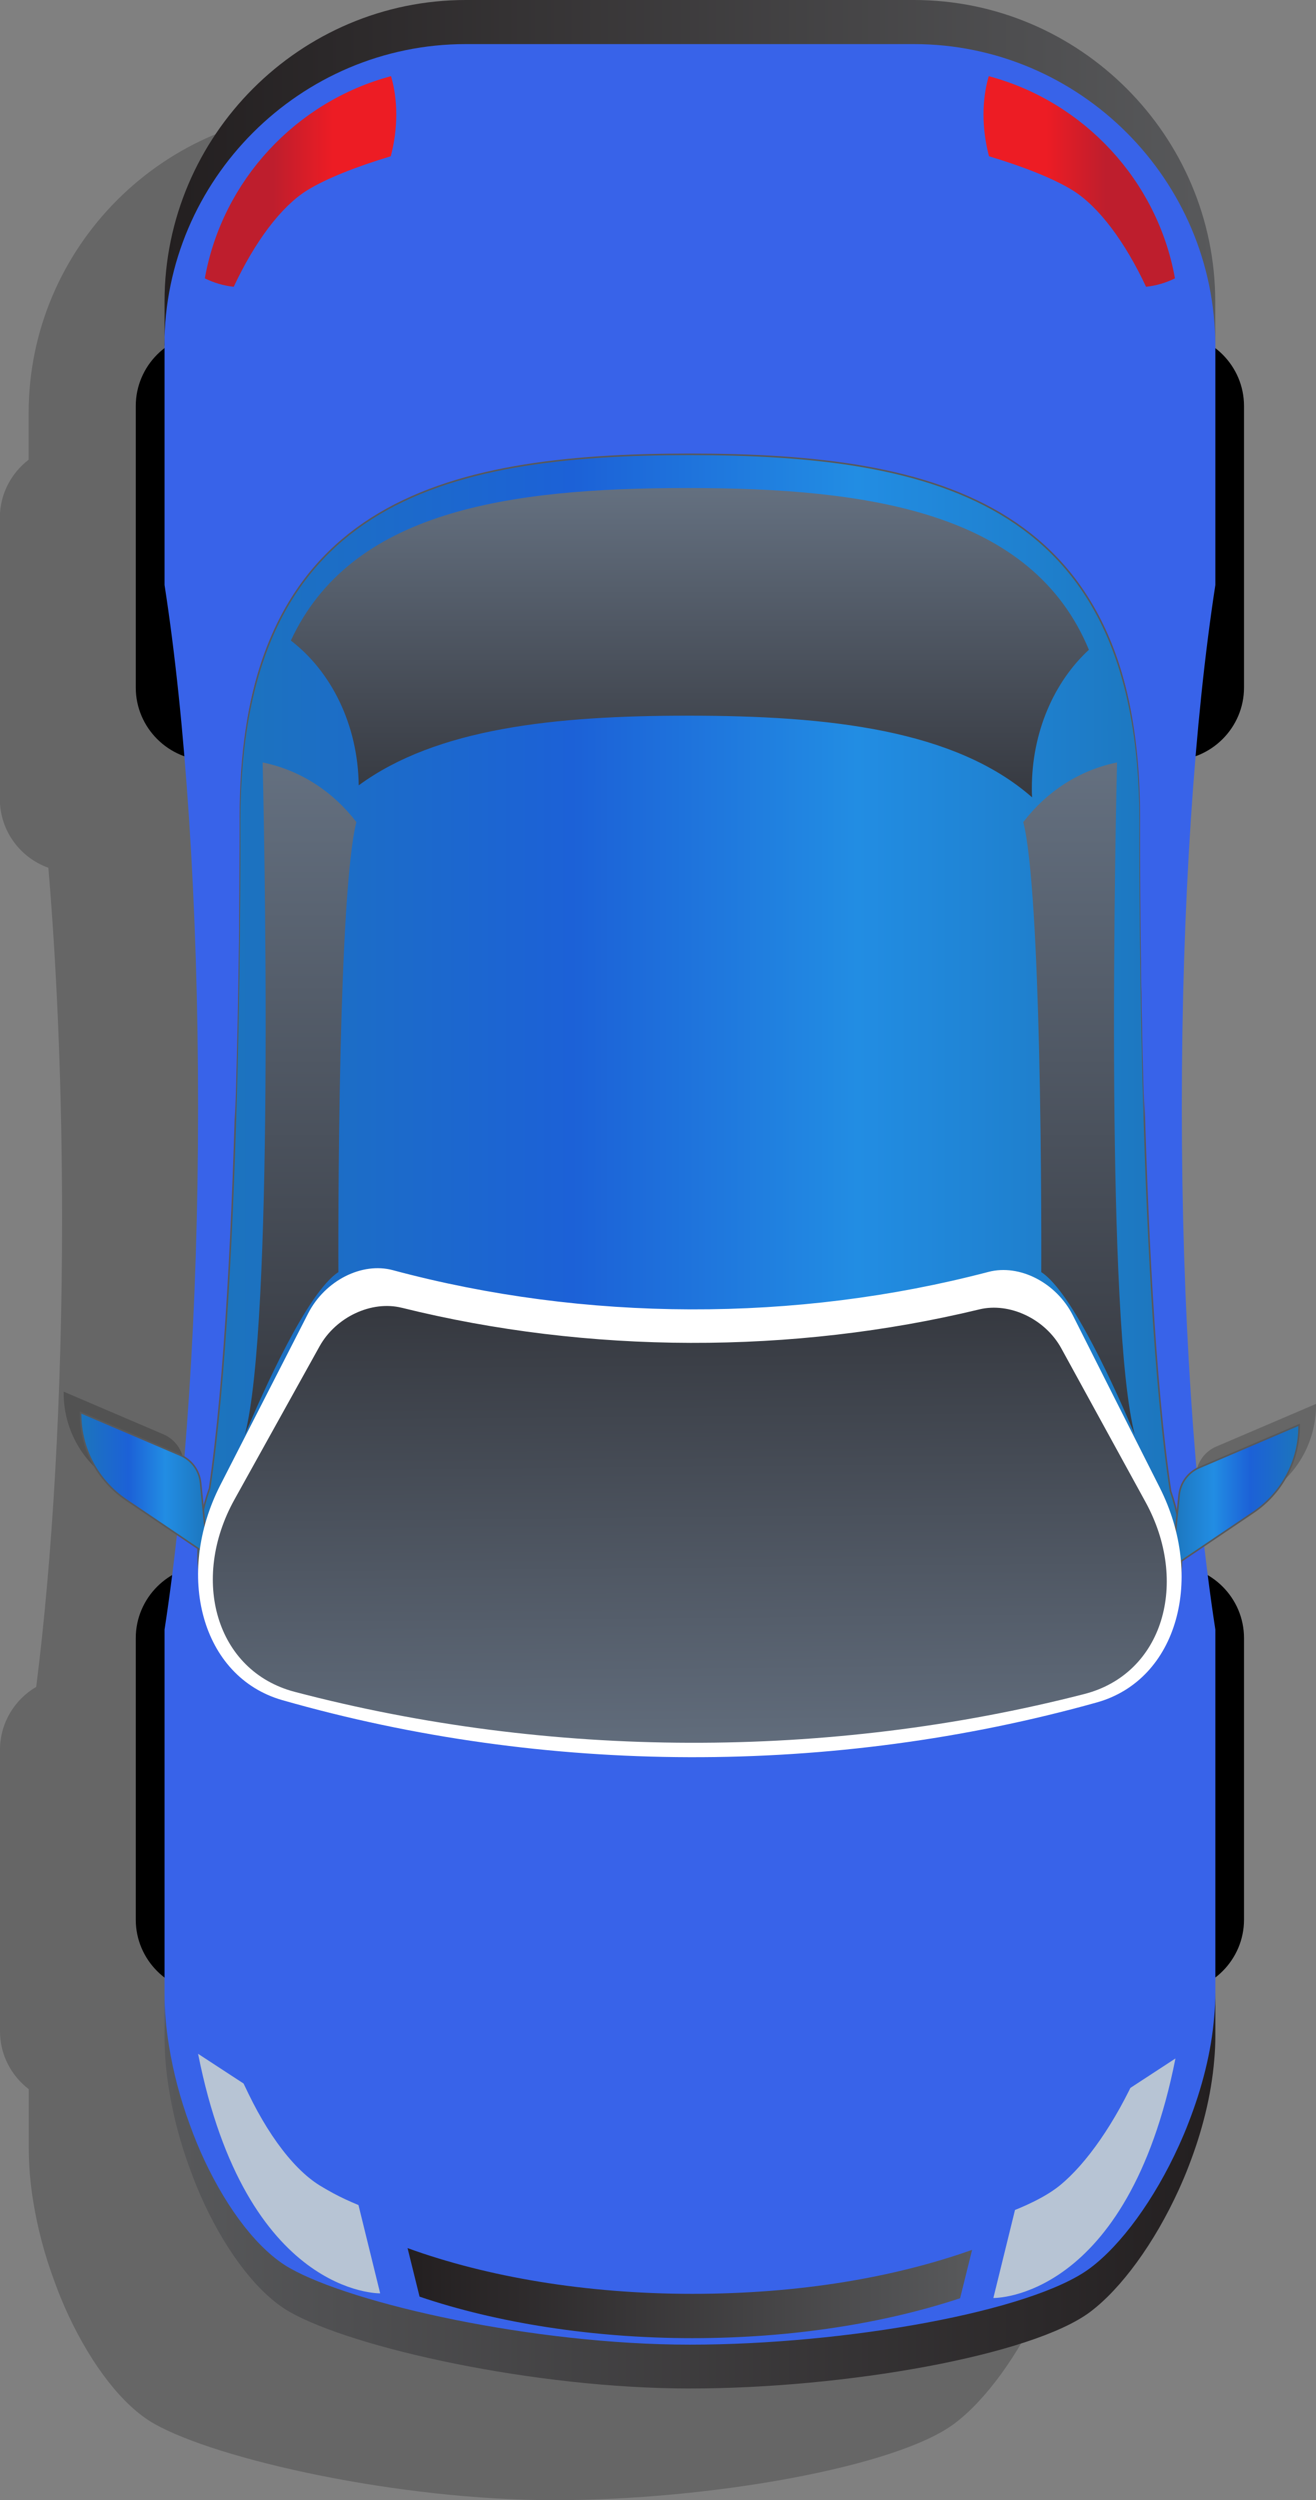
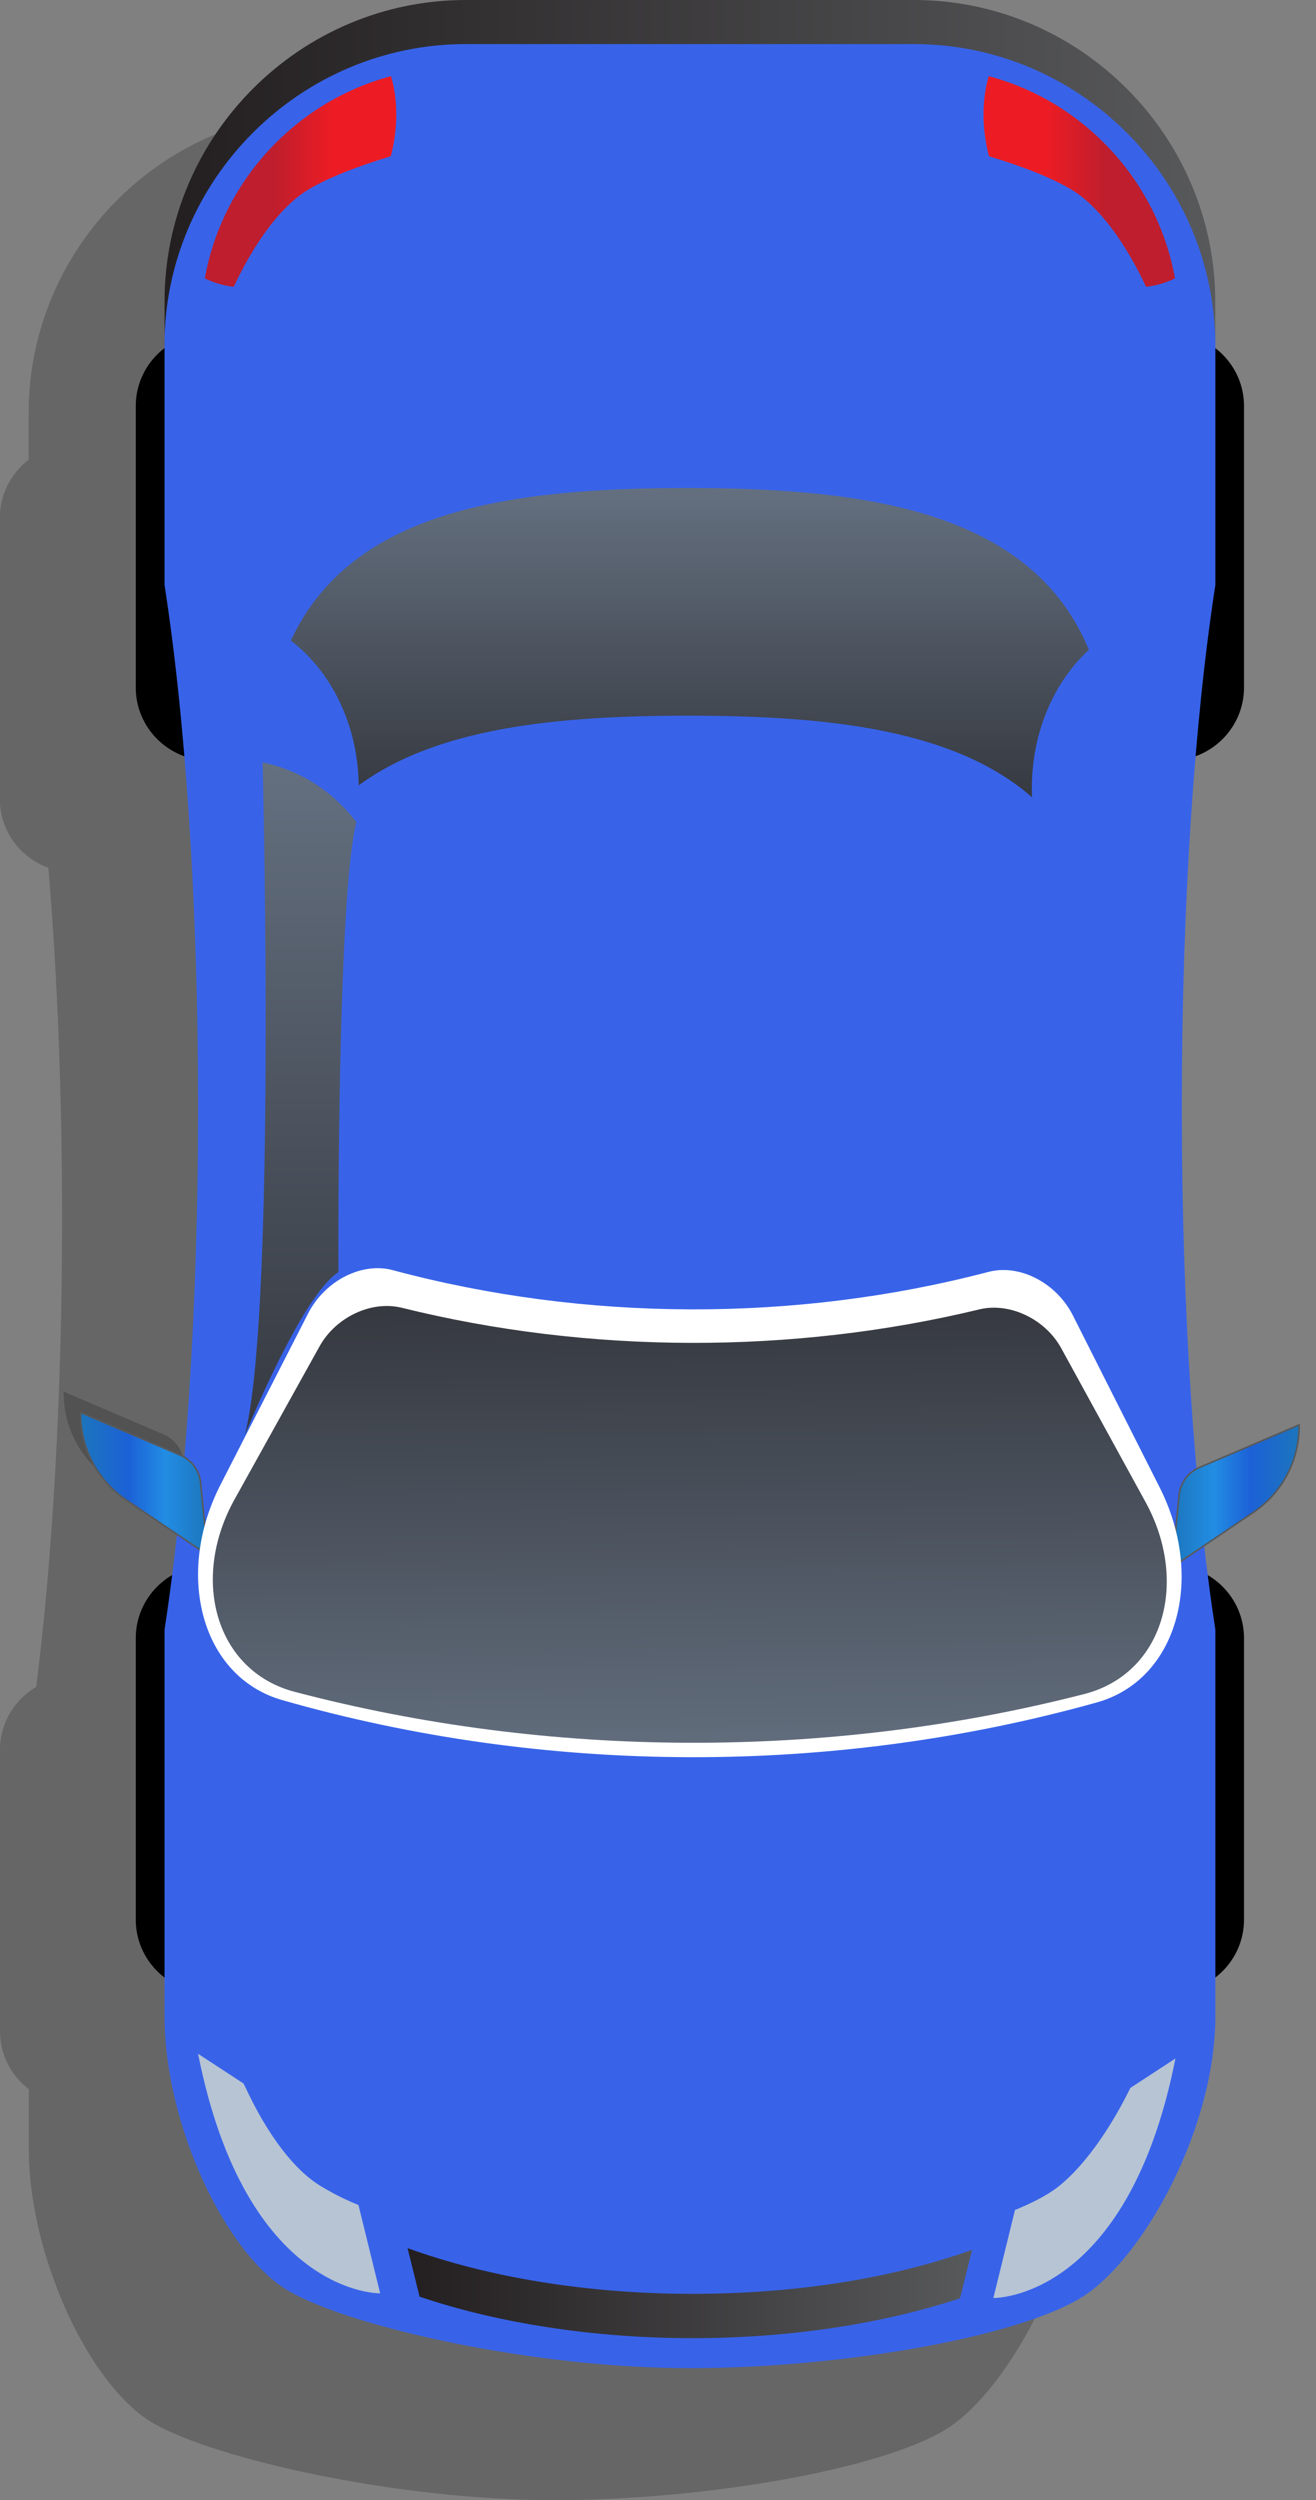
<svg xmlns="http://www.w3.org/2000/svg" xmlns:xlink="http://www.w3.org/1999/xlink" id="Layer_2" data-name="Layer 2" viewBox="0 0 107.49 204.16">
  <rect x="0" y="0" width="107.49" height="204.16" fill="#808080" stroke="none" />
  <defs>
    <style>
      .cls-1 {
        fill: url(#linear-gradient);
      }

      .cls-1, .cls-2, .cls-3, .cls-4, .cls-5, .cls-6, .cls-7, .cls-8, .cls-9, .cls-10, .cls-11, .cls-12, .cls-13, .cls-14 {
        stroke-width: 0px;
      }

      .cls-2 {
        opacity: .2;
      }

      .cls-2, .cls-7 {
        fill: #000;
      }

      .cls-3 {
        fill: url(#linear-gradient-11);
      }

      .cls-4 {
        fill: url(#linear-gradient-12);
      }

      .cls-5 {
        fill: url(#linear-gradient-10);
      }

      .cls-6 {
        fill: #3863e9;
      }

      .cls-15 {
        fill: url(#linear-gradient-8);
      }

      .cls-15, .cls-16, .cls-17 {
        stroke: #58595b;
        stroke-miterlimit: 10;
        stroke-width: .13px;
      }

      .cls-16 {
        fill: url(#linear-gradient-7);
      }

      .cls-17 {
        fill: url(#linear-gradient-3);
      }

      .cls-8 {
        fill: #b7c4d4;
      }

      .cls-9 {
        fill: url(#linear-gradient-4);
      }

      .cls-10 {
        fill: url(#linear-gradient-2);
      }

      .cls-11 {
        fill: url(#linear-gradient-9);
      }

      .cls-12 {
        fill: url(#linear-gradient-5);
      }

      .cls-13 {
        fill: url(#linear-gradient-6);
      }

      .cls-14 {
        fill: #fff;
      }
    </style>
    <linearGradient id="linear-gradient" x1="-7941.07" y1="-2834.88" x2="-7925.44" y2="-2834.88" gradientTransform="translate(-7845.11 -2820.05) rotate(-180)" gradientUnits="userSpaceOnUse">
      <stop offset="0" stop-color="#be1e2d" />
      <stop offset=".36" stop-color="#be1e2d" />
      <stop offset=".67" stop-color="#ed1c24" />
      <stop offset="1" stop-color="#ed1c24" />
    </linearGradient>
    <linearGradient id="linear-gradient-2" x1="-7877.47" y1="-2834.88" x2="-7861.84" y2="-2834.88" gradientTransform="translate(-7845.11 -2820.05) rotate(-180)" gradientUnits="userSpaceOnUse">
      <stop offset="0" stop-color="#ed1c24" />
      <stop offset=".33" stop-color="#ed1c24" />
      <stop offset=".64" stop-color="#be1e2d" />
      <stop offset="1" stop-color="#be1e2d" />
    </linearGradient>
    <linearGradient id="linear-gradient-3" x1="16.18" y1="89.71" x2="96.52" y2="89.71" gradientUnits="userSpaceOnUse">
      <stop offset="0" stop-color="#1c75bc" />
      <stop offset=".38" stop-color="#1c61d7" />
      <stop offset=".67" stop-color="#228de3" />
      <stop offset="1" stop-color="#1c75bc" />
    </linearGradient>
    <linearGradient id="linear-gradient-4" x1="-7924.51" y1="-3007.31" x2="-7878.4" y2="-3007.31" gradientTransform="translate(-7845.11 -2820.05) rotate(-180)" gradientUnits="userSpaceOnUse">
      <stop offset="0" stop-color="#58595b" />
      <stop offset="1" stop-color="#231f20" />
    </linearGradient>
    <linearGradient id="linear-gradient-5" x1="-7944.36" y1="-2834.16" x2="-7858.54" y2="-2834.16" xlink:href="#linear-gradient-4" />
    <linearGradient id="linear-gradient-6" x1="-7944.36" y1="-2998.92" x2="-7858.54" y2="-2998.92" gradientTransform="translate(-7845.11 -2820.05) rotate(-180)" gradientUnits="userSpaceOnUse">
      <stop offset="0" stop-color="#231f20" />
      <stop offset="1" stop-color="#58595b" />
    </linearGradient>
    <linearGradient id="linear-gradient-7" x1="7562.71" y1="-2941.21" x2="7573.1" y2="-2941.21" gradientTransform="translate(-7556.13 -2820.05) scale(1 -1)" xlink:href="#linear-gradient-3" />
    <linearGradient id="linear-gradient-8" x1="-7951.22" y1="-2942.22" x2="-7940.83" y2="-2942.22" gradientTransform="translate(-7845.11 -2820.05) rotate(-180)" xlink:href="#linear-gradient-3" />
    <linearGradient id="linear-gradient-9" x1="-7901.45" y1="-2885.17" x2="-7901.45" y2="-2859.91" gradientTransform="translate(-7845.11 -2820.05) rotate(-180)" gradientUnits="userSpaceOnUse">
      <stop offset="0" stop-color="#363940" />
      <stop offset="1" stop-color="#647080" />
    </linearGradient>
    <linearGradient id="linear-gradient-10" x1="-7933.26" y1="-2937.21" x2="-7933.26" y2="-2882.31" xlink:href="#linear-gradient-9" />
    <linearGradient id="linear-gradient-11" x1="9434.01" y1="-2937.21" x2="9434.01" y2="-2882.31" gradientTransform="translate(-9409.46 -2820.05) scale(1 -1)" xlink:href="#linear-gradient-9" />
    <linearGradient id="linear-gradient-12" x1="-7901.6" y1="-2964.88" x2="-7901.25" y2="-2927.13" gradientTransform="translate(-7845.11 -2820.05) rotate(-180)" gradientUnits="userSpaceOnUse">
      <stop offset="0" stop-color="#647080" />
      <stop offset="1" stop-color="#363940" />
    </linearGradient>
  </defs>
  <g id="VOERTUIGEN">
    <g>
      <path class="cls-2" d="M2.97,137.74c-1.77,1.03-2.97,2.95-2.97,5.14v23c0,1.92.93,3.63,2.35,4.72v4.8c0,1.42.12,2.88.36,4.34.35,2.18.93,4.37,1.7,6.45.36,1.01.77,2,1.21,2.94,1.9,4.04,4.41,7.33,6.96,8.78,5.18,2.94,19.98,6.25,32.68,6.25s27.95-2.7,32.69-6.25c2.52-1.88,5.25-5.59,7.25-10,.28-.62.55-1.24.79-1.88,1.09-2.79,1.87-5.78,2.1-8.71.06-.65.09-1.29.09-1.93v-4.8c1.42-1.09,2.35-2.8,2.35-4.72v-23c0-2.19-1.2-4.11-2.97-5.14-1.32-10.41-2.12-23.71-2.12-38.2,0-10.37.41-20.14,1.13-28.67,2.3-.82,3.97-3.02,3.97-5.6v-23c0-1.92-.93-3.63-2.35-4.72v-3.82c0-13.54-11.08-24.62-24.61-24.62H26.96c-13.54,0-24.62,11.08-24.62,24.62v3.82c-1.42,1.09-2.35,2.8-2.35,4.72v23c0,2.58,1.66,4.78,3.96,5.6.72,8.53,1.12,18.3,1.12,28.67,0,14.49-.79,27.79-2.11,38.2Z" />
      <g>
        <path class="cls-7" d="M95.66,127.81h0c3.27,0,5.95,2.68,5.95,5.95v23c0,3.27-2.68,5.95-5.95,5.95h0c-3.27,0-5.95-2.68-5.95-5.95v-23c0-3.27,2.68-5.95,5.95-5.95Z" />
        <path class="cls-7" d="M17.04,127.81h0c3.27,0,5.95,2.68,5.95,5.95v23c0,3.27-2.68,5.95-5.95,5.95h0c-3.27,0-5.95-2.68-5.95-5.95v-23c0-3.27,2.68-5.95,5.95-5.95Z" />
      </g>
      <g>
        <path class="cls-7" d="M95.66,27.2h0c3.27,0,5.95,2.68,5.95,5.95v23c0,3.27-2.68,5.95-5.95,5.95h0c-3.27,0-5.95-2.68-5.95-5.95v-23c0-3.27,2.68-5.95,5.95-5.95Z" />
        <path class="cls-7" d="M17.04,27.2h0c3.27,0,5.95,2.68,5.95,5.95v23c0,3.27-2.68,5.95-5.95,5.95h0c-3.27,0-5.95-2.68-5.95-5.95v-23c0-3.27,2.68-5.95,5.95-5.95Z" />
      </g>
      <path class="cls-6" d="M13.44,133.07c1.69-10.93,2.74-26.01,2.74-42.65s-1.04-31.72-2.74-42.65v-19.81c0-13.54,11.08-24.62,24.62-24.62h36.59c13.54,0,24.62,11.08,24.62,24.62v19.81c-1.69,10.93-2.74,26.01-2.74,42.65s1.05,31.72,2.74,42.65v31.55c0,8.94-5.49,18.96-10.23,22.51-4.74,3.55-19.98,6.25-32.69,6.25s-27.5-3.31-32.68-6.25c-5.18-2.94-10.23-13.57-10.23-22.51v-31.55Z" />
      <g>
        <path class="cls-1" d="M95.97,22.73c-.75.37-1.54.6-2.36.69-1.7-3.63-3.85-6.56-6.03-7.9-1.5-.92-3.88-1.88-6.8-2.76-.6-2.3-.59-4.58-.02-6.54,7.76,2.07,13.78,8.52,15.21,16.51Z" />
        <path class="cls-10" d="M16.73,22.73c.75.37,1.54.6,2.36.69,1.7-3.63,3.85-6.56,6.03-7.9,1.5-.92,3.88-1.88,6.8-2.76.6-2.3.59-4.58.02-6.54-7.76,2.07-13.78,8.52-15.21,16.51Z" />
      </g>
      <path class="cls-8" d="M81.14,187.64l1.77-7.2c1.51-.62,2.75-1.28,3.61-1.97,1.96-1.58,4.05-4.46,5.77-7.95l3.72-2.43c-3.92,19.79-14.87,19.56-14.87,19.56Z" />
      <path class="cls-8" d="M31.05,187.26l-1.77-7.2c-1.51-.62-2.75-1.28-3.61-1.97-1.96-1.58-4.05-4.46-5.77-7.95l-3.72-2.43c3.92,19.79,14.87,19.56,14.87,19.56Z" />
-       <path class="cls-17" d="M17.12,121.53c-.59,1.66-.9,3.33-.94,4.95,0,0,0,.01,0,.02h0c-.11,4.94,2.33,9.87,6.88,11.17,21.52,6.14,44.96,6.21,66.52.19,4.62-1.29,7.09-6.33,6.93-11.37h.01s0-.02-.01-.04c-.05-1.53-.35-3.11-.9-4.68-2.66-17.59-2.48-54.71-2.48-54.71,0-25.99-16.47-29.96-36.78-29.96s-36.78,3.97-36.78,29.96c0,0,.18,36.79-2.45,54.48Z" />
      <path class="cls-6" d="M89.58,137.85c-21.56,6.02-45,5.96-66.52-.19-3.27-.93-5.45-3.44-6.38-6.62v24.92c0,8.94,4.67,19.57,9.45,22.51,4.79,2.94,18.47,6.25,30.21,6.25s25.83-2.7,30.21-6.25c4.38-3.55,9.45-13.57,9.45-22.51v-24.76c-.93,3.2-3.13,5.73-6.44,6.65Z" />
      <path class="cls-9" d="M33.3,183.58c6.45,2.34,14.51,3.73,23.25,3.73s16.47-1.33,22.85-3.59l-.98,3.95c-6.2,2.05-13.74,3.26-21.88,3.26s-16-1.26-22.27-3.39l-.98-3.96Z" />
      <path class="cls-12" d="M13.44,28.22v-3.6C13.44,11.08,24.51,0,38.05,0h36.59c13.54,0,24.62,11.08,24.62,24.62v3.6c0-13.54-11.08-24.62-24.62-24.62h-36.59c-13.54,0-24.62,11.08-24.62,24.62Z" />
-       <path class="cls-13" d="M13.44,166.28v-3.58c0,1.42.12,2.88.36,4.34.35,2.18.93,4.37,1.7,6.45.36,1.01.77,2,1.21,2.94,1.9,4.04,4.41,7.33,6.96,8.78,5.18,2.94,19.98,6.25,32.68,6.25s27.95-2.7,32.69-6.25c2.52-1.88,5.25-5.59,7.25-10,.28-.62.55-1.24.79-1.88,1.09-2.79,1.87-5.78,2.1-8.71.06-.65.09-1.29.09-1.93v3.58c0,.64-.03,1.28-.09,1.93-.24,2.93-1.01,5.92-2.1,8.71-.24.64-.51,1.26-.79,1.88-2,4.4-4.73,8.11-7.25,10-4.74,3.55-19.98,6.25-32.69,6.25s-27.5-3.31-32.68-6.25c-2.54-1.44-5.06-4.74-6.96-8.78-.44-.94-.85-1.93-1.21-2.94-.77-2.08-1.35-4.27-1.7-6.45-.24-1.47-.36-2.93-.36-4.34Z" />
      <path class="cls-6" d="M16.69,54.59v-18.31c0-12.51,10.24-22.75,22.75-22.75h33.81c12.51,0,22.75,10.24,22.75,22.75v18.31c-1.47,9.5-2.42,22.39-2.53,36.68-.04-1.51-.09-2.99-.12-4.44v-.05c-.02-.5-.03-1-.04-1.48-.01-.58-.02-1.16-.03-1.74-.01-.42-.02-.83-.03-1.23,0-.29-.01-.58-.01-.87,0-.29-.01-.57-.02-.85-.01-.51-.02-1-.02-1.49,0-.06,0-.11,0-.17,0-.27,0-.54-.01-.8-.09-6.76-.07-11.37-.07-11.37,0-6.9-1.16-12.25-3.25-16.38-.24-.49-.5-.95-.77-1.41-.27-.45-.55-.89-.85-1.32-.3-.42-.61-.82-.92-1.21-.16-.19-.32-.38-.49-.58-.34-.37-.68-.73-1.03-1.08-2.12-2.08-4.63-3.63-7.46-4.8h0c-.71-.29-1.43-.56-2.17-.8h0c-.5-.16-1-.31-1.51-.45-1.03-.29-2.09-.53-3.18-.74-.54-.11-1.09-.21-1.64-.29-4.18-.67-8.73-.89-13.49-.89s-9.41.22-13.62.91c-.45.08-.91.15-1.36.24-1.22.23-2.4.51-3.54.83-.36.1-.71.21-1.07.31-2.83.9-5.4,2.13-7.64,3.77-.39.29-.78.6-1.15.91-.19.16-.37.32-.56.49-.18.17-.36.34-.54.51-4.59,4.5-7.31,11.42-7.31,21.98v1.48l-.04,7.23c0,.31,0,.63-.01.96,0,.3,0,.61-.01.92l-.02,1.45c-.01.79-.03,1.6-.04,2.44l-.05,2.64c-.02.7-.03,1.42-.05,2.14-.04,1.75-.09,3.56-.15,5.4-.1-14.36-1.04-27.31-2.52-36.85Z" />
      <g>
        <path class="cls-2" d="M15.59,125.28l-6.65-4.49c-2.34-1.58-3.74-4.21-3.74-7.03v-.12l8.16,3.49c.91.39,1.54,1.25,1.64,2.23l.59,5.92Z" />
        <path class="cls-16" d="M16.97,126.98l-6.65-4.49c-2.34-1.58-3.74-4.21-3.74-7.03v-.12l8.16,3.49c.91.39,1.54,1.25,1.64,2.23l.59,5.92Z" />
      </g>
      <g>
-         <path class="cls-2" d="M97.1,126.28l6.65-4.49c2.34-1.58,3.74-4.21,3.74-7.03v-.12l-8.16,3.49c-.91.39-1.54,1.25-1.64,2.23l-.59,5.92Z" />
        <path class="cls-15" d="M95.72,127.99l6.65-4.49c2.34-1.58,3.74-4.21,3.74-7.03v-.12l-8.16,3.49c-.91.39-1.54,1.25-1.64,2.23l-.59,5.92Z" />
      </g>
      <path class="cls-11" d="M23.75,52.32c4.9-10.56,17.57-12.47,32.43-12.47s28.12,1.99,32.76,13.21c-2.84,2.62-4.66,6.71-4.66,11.31,0,.25,0,.49.02.74-6.28-5.51-16.53-6.67-28.11-6.67-10.86,0-20.54,1.02-26.89,5.69-.06-4.97-2.26-9.31-5.54-11.82Z" />
-       <path class="cls-5" d="M83.59,67.12h0c1.88-2.47,4.58-4.24,7.65-4.86h0c-.01.37-.33,13.34-.23,26.8.09,11.61.49,23.58,1.68,28.1-1.47-3.49-5.11-11.66-7.64-13.28,0,0,.04-8.97-.18-18.19-.19-7.77-.56-15.71-1.29-18.57Z" />
      <path class="cls-3" d="M29.1,67.12h0c-1.88-2.47-4.58-4.24-7.65-4.86h0c.01.37.33,13.34.23,26.8-.09,11.61-.49,23.58-1.68,28.1,1.47-3.49,5.11-11.66,7.64-13.28,0,0-.04-8.97.18-18.19.19-7.77.56-15.71,1.29-18.57Z" />
      <g>
        <path class="cls-14" d="M32.09,103.72c15.71,4.22,32.92,4.27,48.65.14,2.53-.66,5.54.87,6.9,3.57,2.22,4.41,4.58,9.08,7.09,14.05,3.69,7.32,1.5,15.68-5.15,17.54-21.56,6.02-45,5.96-66.52-.19-6.64-1.9-8.79-10.27-5.06-17.57,2.53-4.95,4.92-9.61,7.17-14.01,1.38-2.69,4.39-4.21,6.92-3.53Z" />
        <path class="cls-4" d="M32.82,106.79c15.24,3.78,31.92,3.82,47.18.13,2.45-.59,5.37.77,6.69,3.19,2.16,3.94,4.45,8.12,6.88,12.55,3.58,6.54,1.46,14.01-5,15.67-20.9,5.37-43.63,5.31-64.51-.18-6.44-1.7-8.53-9.18-4.91-15.7,2.46-4.42,4.77-8.59,6.95-12.51,1.34-2.41,4.26-3.76,6.71-3.15Z" />
      </g>
    </g>
  </g>
</svg>